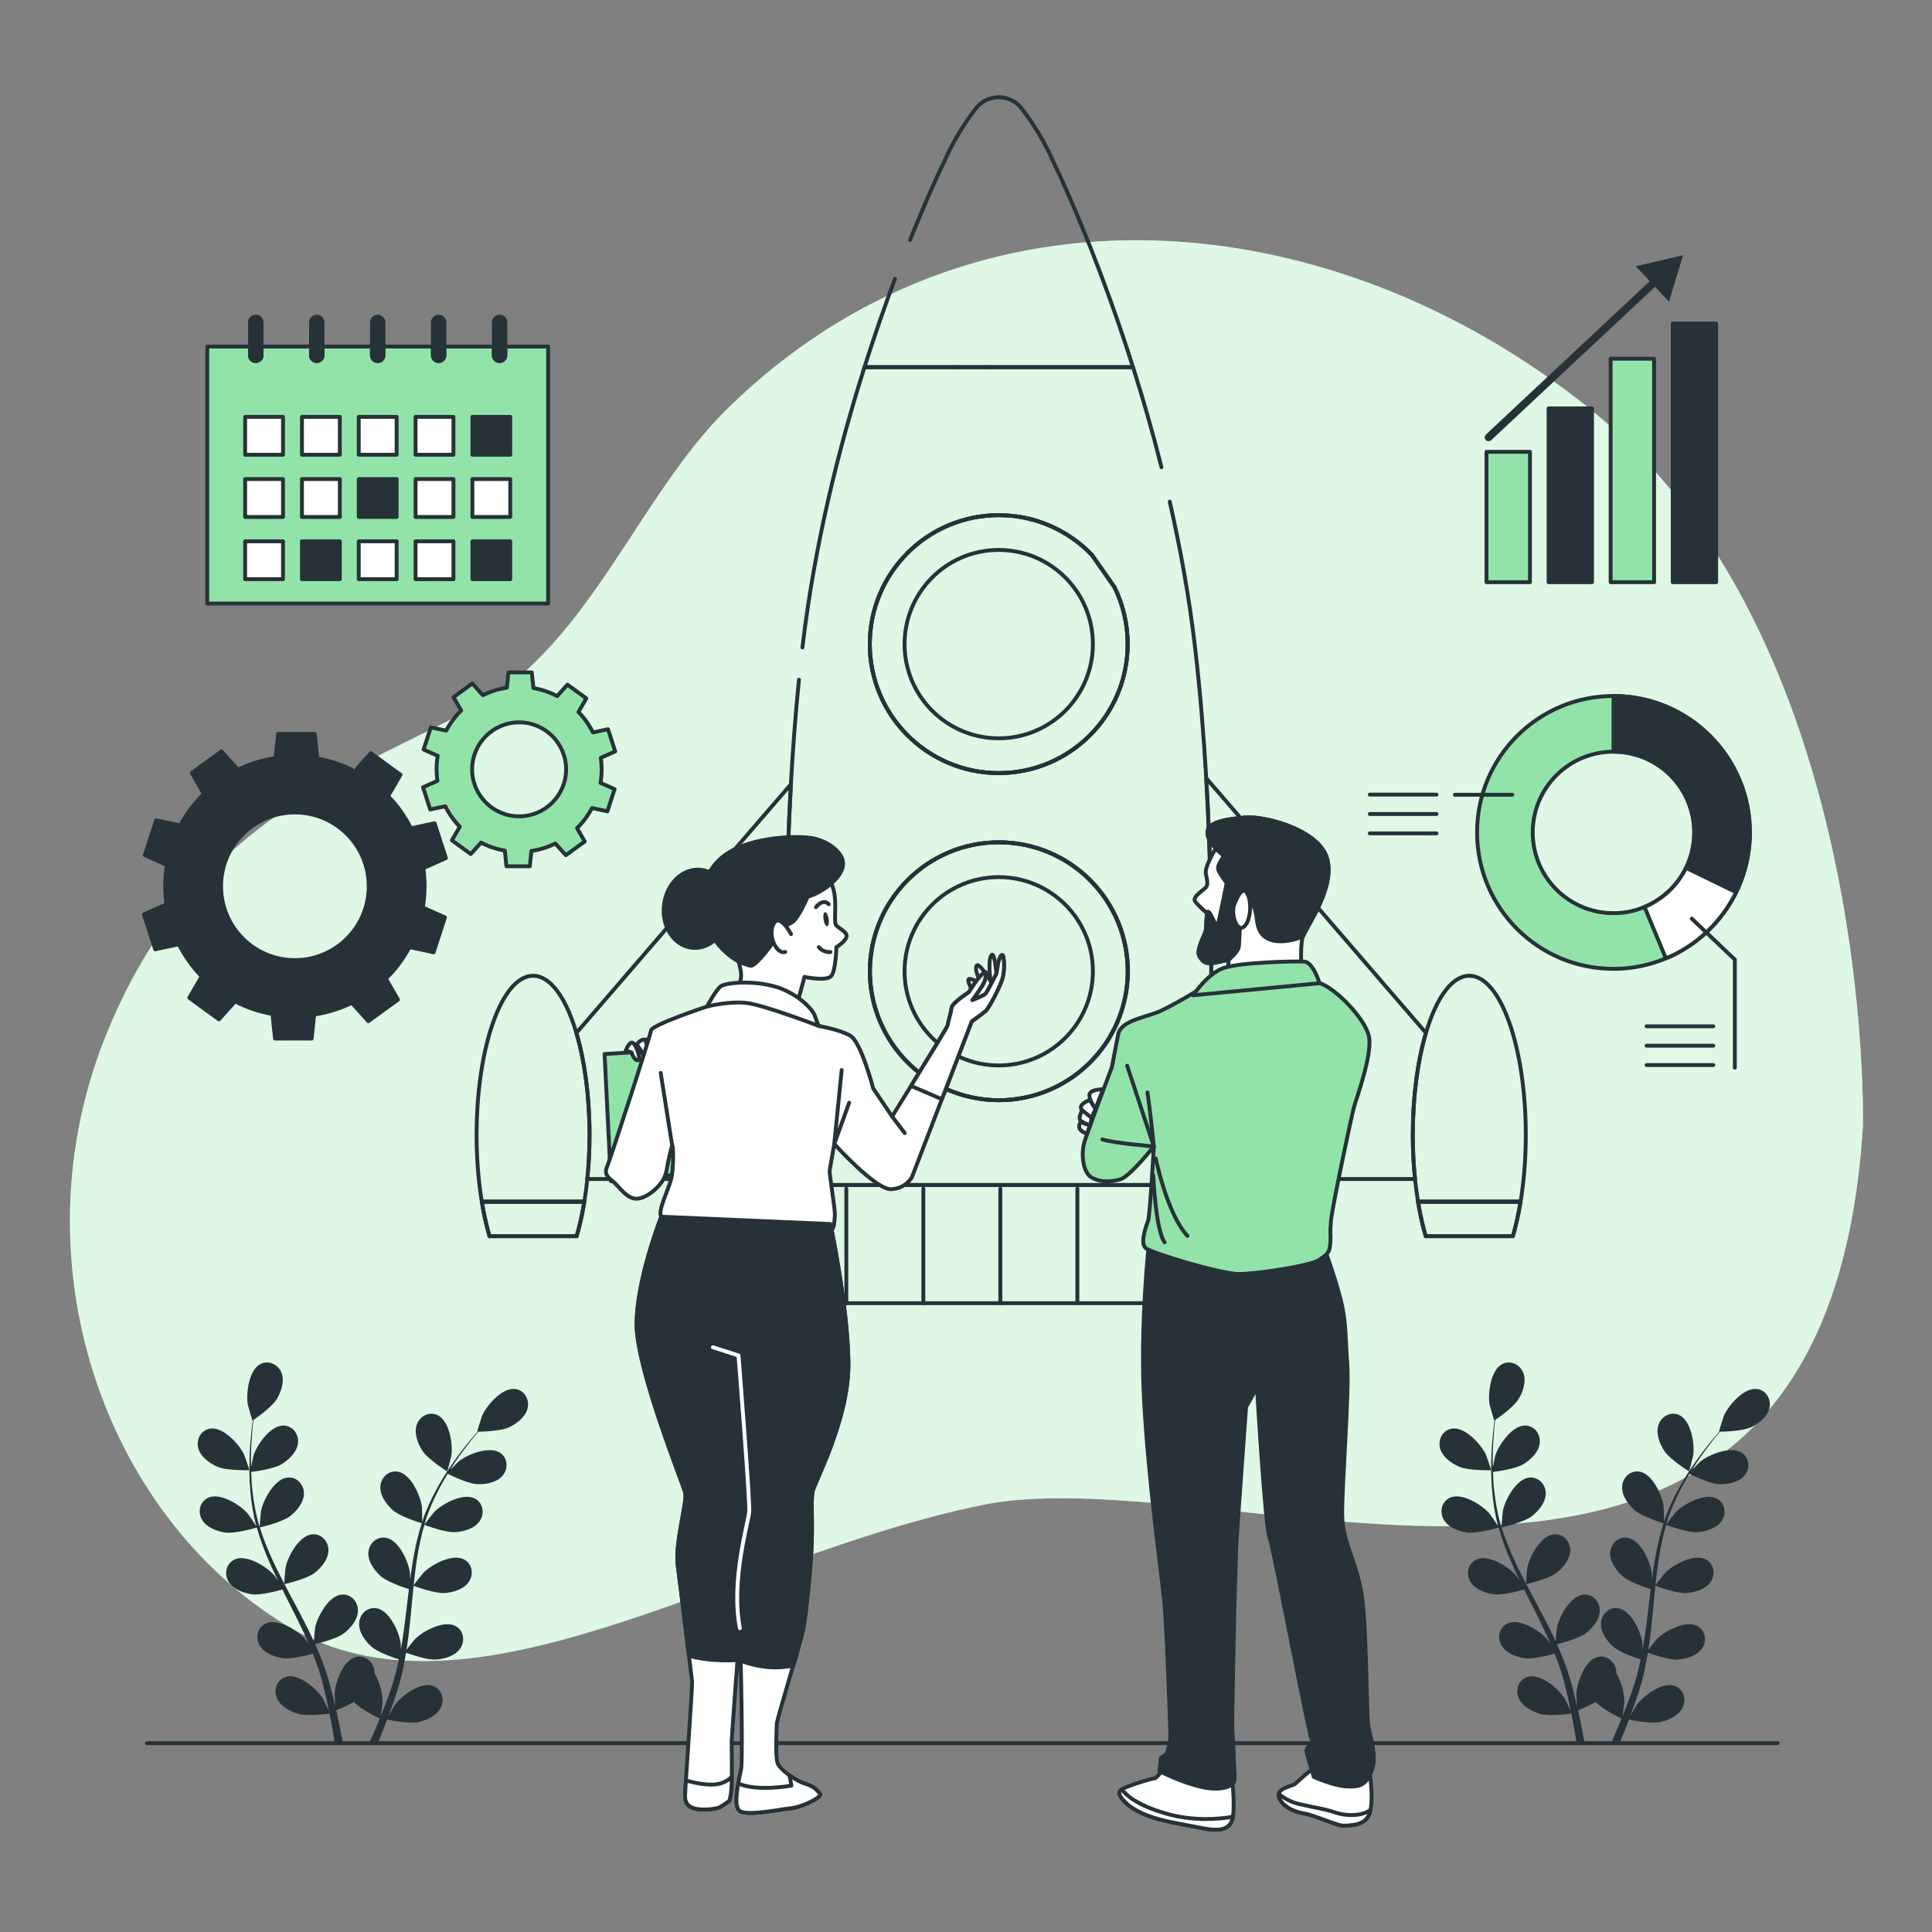
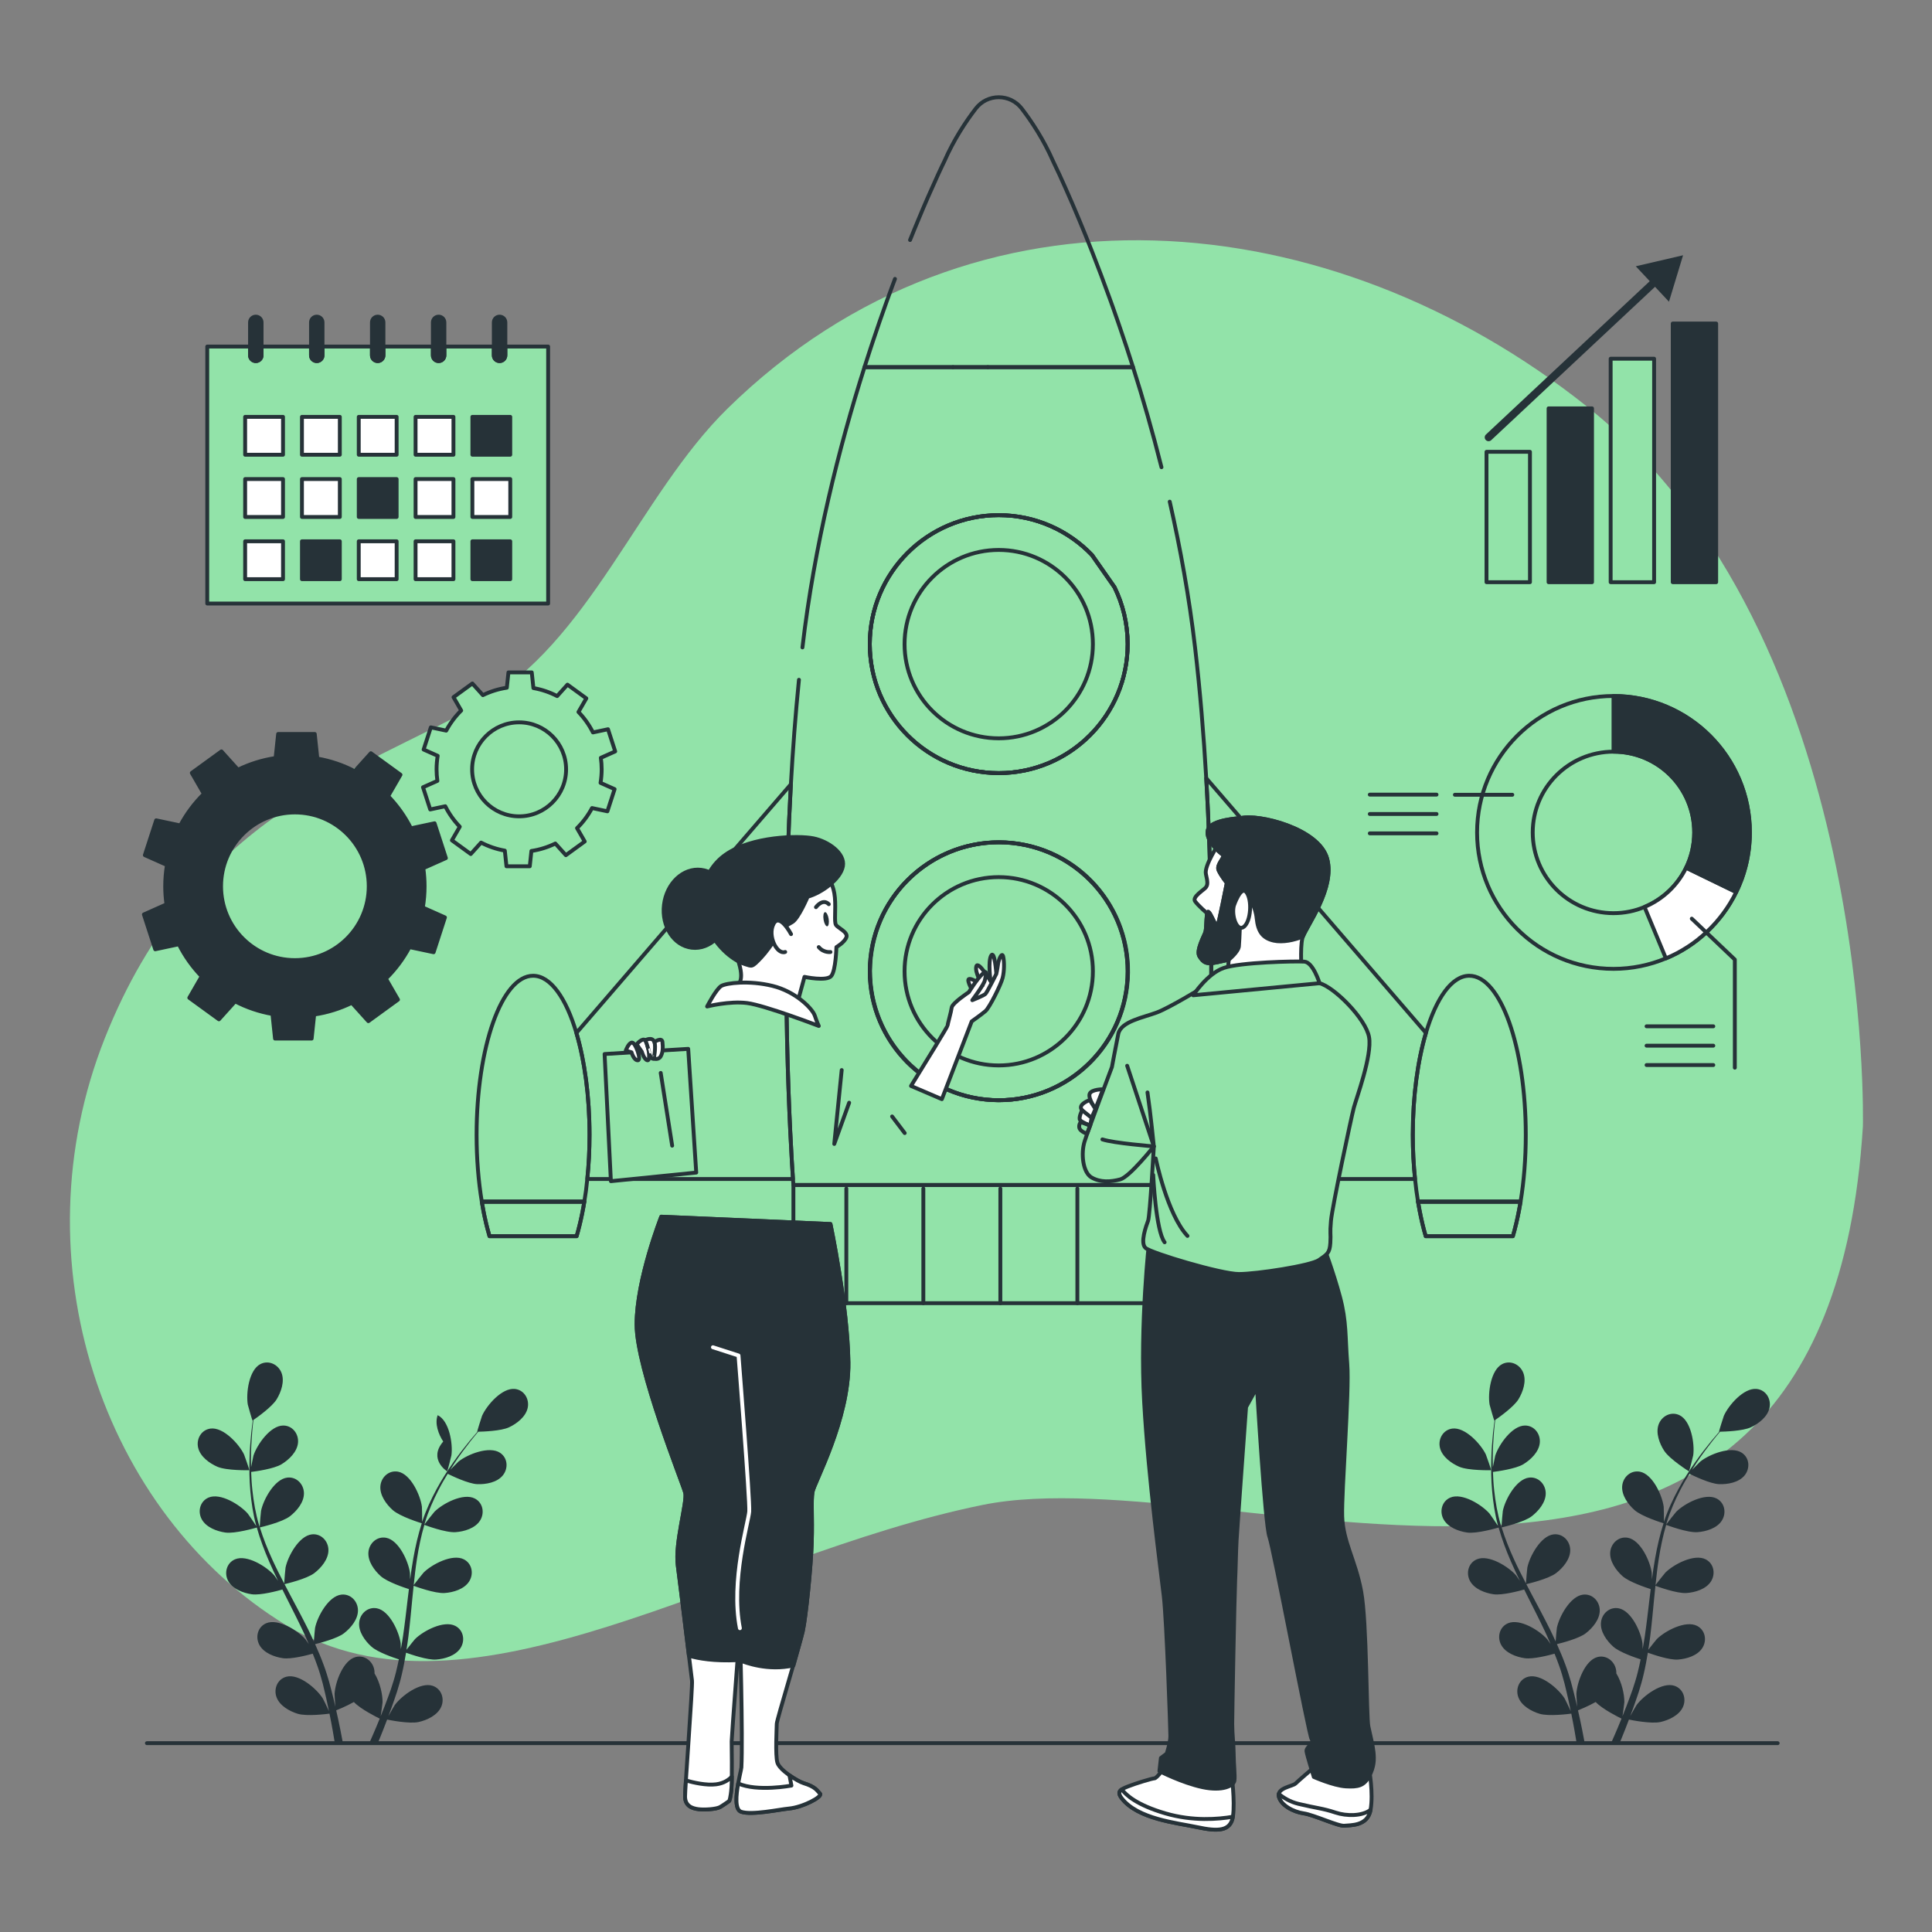
<svg xmlns="http://www.w3.org/2000/svg" version="1.1" x="0px" y="0px" viewBox="0 0 500 500" style="enable-background:new 0 0 500 500;" xml:space="preserve">
  <rect x="0" y="0" width="500" height="500" fill="#808080" stroke="none" />
  <g id="Background_Simple">
    <g>
      <path style="fill:#92E3A9;" d="M482.116,291.516c0,0,3.26-126.844-71.477-186.361c-65.973-52.537-158.455-62.107-222.375,0.6    c-22.776,22.343-35.77,60.644-64.053,76.428c-31.712,17.698-74.329,29.106-97.107,86.561    c-22.777,57.454-0.618,122.832,46.922,151.833c47.54,29,114.878-17.782,180.245-31.097    C319.637,376.163,472.306,448.989,482.116,291.516z" />
-       <path style="opacity:0.7;fill:#FFFFFF;" d="M482.116,291.516c0,0,3.26-126.844-71.477-186.361    c-65.973-52.537-158.455-62.107-222.375,0.6c-22.776,22.343-35.77,60.644-64.053,76.428    c-31.712,17.698-74.329,29.106-97.107,86.561c-22.777,57.454-0.618,122.832,46.922,151.833    c47.54,29,114.878-17.782,180.245-31.097C319.637,376.163,472.306,448.989,482.116,291.516z" />
    </g>
  </g>
  <g id="Floor">
    <line style="fill:none;stroke:#263238;stroke-linecap:round;stroke-linejoin:round;stroke-miterlimit:10;" x1="38.022" y1="451.133" x2="460.058" y2="451.133" />
  </g>
  <g id="Plants">
    <g>
      <path style="fill:#263238;" d="M56.249,379.588c2.406,1.046,8.286,0.905,8.291,0.905c0.061-0.002-1.27-3.848-1.381-4.081    c-1.294-2.697-5.381-7.148-8.7-6.695c-2.391,0.327-3.718,2.723-3.175,4.974C51.838,376.991,54.2,378.696,56.249,379.588z" />
      <path style="fill:#263238;" d="M58.304,396.618c2.495,0.36,7.74-1.169,8.157-1.293c0.833,2.937,1.926,5.883,3.196,8.803    c0.724,1.671,1.506,3.33,2.31,4.984c-0.48-0.7-0.914-1.323-0.984-1.404c-1.961-2.26-7.078-5.473-10.159-4.159    c-2.221,0.946-2.867,3.607-1.749,5.635c1.142,2.071,3.871,3.092,6.082,3.411c2.244,0.324,6.743-0.891,7.929-1.228    c0.315,0.632,0.623,1.266,0.941,1.895c1.524,3.024,3.058,6.035,4.472,9.034c0.499,1.056,0.951,2.116,1.408,3.174    c-0.427-0.622-0.792-1.142-0.855-1.216c-1.961-2.259-7.077-5.473-10.159-4.159c-2.22,0.947-2.867,3.607-1.749,5.635    c1.143,2.071,3.871,3.092,6.083,3.411c2.142,0.309,6.304-0.775,7.715-1.168c0.435,1.098,0.873,2.196,1.244,3.279    c0.237,0.745,0.518,1.446,0.714,2.208c0.211,0.75,0.419,1.493,0.625,2.229c0.345,1.43,0.711,2.905,1.013,4.309    c0.217,0.975,0.407,1.909,0.6,2.848c-0.484-1.058-1.476-3.108-1.579-3.27c-1.595-2.531-6.166-6.481-9.412-5.65    c-2.338,0.6-3.38,3.131-2.581,5.305c0.815,2.22,3.357,3.643,5.495,4.293c2.354,0.715,7.562,0.051,8.212-0.036    c0.314,1.556,0.606,3.072,0.857,4.508c0.189,1.062,0.361,2.083,0.519,3.064l2.086-0.003c-0.199-1.092-0.415-2.234-0.655-3.429    c-0.313-1.581-0.679-3.264-1.071-4.99c0.391-0.156,2.612-1.058,4.578-2.161c1.717,1.854,6.115,4.021,6.684,4.297    c-0.596,1.471-1.189,2.896-1.772,4.232c-0.306,0.708-0.604,1.376-0.901,2.04l2.206-0.003c0.175-0.42,0.347-0.83,0.525-1.267    c0.611-1.491,1.235-3.098,1.86-4.752c0.63,0.131,5.788,1.17,8.191,0.625c2.178-0.496,4.817-1.733,5.789-3.889    c0.952-2.11,0.093-4.711-2.197-5.476c-3.177-1.062-8.019,2.552-9.792,4.962c-0.105,0.142-1.067,1.811-1.657,2.874    c0.252-0.677,0.503-1.333,0.754-2.033c0.506-1.382,0.968-2.776,1.472-4.275c0.218-0.732,0.438-1.472,0.66-2.218    c0.236-0.736,0.392-1.543,0.593-2.322c0.43-1.814,0.776-3.673,1.084-5.554c1.211,0.439,5.536,1.936,7.775,1.775    c2.229-0.16,5.023-0.983,6.311-2.967c1.261-1.942,0.806-4.643-1.341-5.746c-2.98-1.531-8.314,1.308-10.431,3.421    c-0.132,0.131-1.481,1.819-2.204,2.76c0.176-1.132,0.357-2.261,0.498-3.412c0.408-3.322,0.716-6.698,1.04-10.064    c0.098-1.031,0.209-2.057,0.316-3.085c0.43,0.161,5.531,2.052,8.039,1.872c2.228-0.159,5.023-0.983,6.311-2.967    c1.261-1.942,0.806-4.643-1.341-5.745c-2.979-1.531-8.313,1.307-10.431,3.421c-0.159,0.159-2.097,2.59-2.559,3.232    c0.236-2.264,0.492-4.517,0.835-6.728c0.468-3.051,1.097-6.02,1.918-8.85c0.2,0.076,5.516,2.073,8.084,1.889    c2.229-0.16,5.024-0.983,6.312-2.967c1.261-1.942,0.806-4.642-1.341-5.746c-2.98-1.531-8.313,1.308-10.431,3.421    c-0.166,0.166-2.249,2.782-2.593,3.283c0.05-0.168,0.082-0.348,0.133-0.515c0.915-3.011,2.18-5.812,3.493-8.377    c0.76-1.492,1.57-2.876,2.387-4.204c0.952,0.474,5.326,2.59,7.656,2.68c2.233,0.086,5.102-0.425,6.599-2.256    c1.467-1.792,1.311-4.526-0.701-5.858c-2.794-1.849-8.407,0.387-10.744,2.255c-0.127,0.101-1.304,1.277-2.149,2.146    c0.378-0.594,0.757-1.214,1.131-1.776c1.398-2.113,2.809-3.961,4.072-5.588c0.725-0.919,1.399-1.736,2.038-2.494    c1.176-0.022,5.917-0.173,7.988-1.149c2.02-0.953,4.331-2.728,4.817-5.043c0.475-2.267-0.923-4.622-3.322-4.876    c-3.331-0.354-7.283,4.216-8.496,6.951c-0.105,0.237-1.32,4.121-1.258,4.12c0,0,0.057-0.001,0.071-0.001    c-0.63,0.717-1.296,1.492-2.007,2.355c-1.301,1.603-2.756,3.425-4.205,5.516c-1.454,2.086-2.975,4.392-4.359,6.966    c-1.39,2.578-2.72,5.362-3.719,8.407c-0.011,0.034-0.019,0.072-0.03,0.106c0.016-0.981-0.031-3.727-0.059-3.937    c-0.389-2.966-2.883-8.47-6.18-9.074c-2.374-0.435-4.381,1.427-4.567,3.736c-0.189,2.358,1.523,4.714,3.192,6.2    c1.882,1.676,7.101,3.294,7.517,3.422c-0.926,2.908-1.639,5.968-2.191,9.104c-0.317,1.793-0.581,3.609-0.822,5.432    c-0.014-0.849-0.032-1.608-0.046-1.714c-0.389-2.967-2.883-8.469-6.179-9.073c-2.374-0.436-4.382,1.427-4.567,3.735    c-0.19,2.358,1.523,4.714,3.191,6.2c1.693,1.508,6.115,2.977,7.29,3.35c-0.085,0.7-0.178,1.4-0.261,2.1    c-0.397,3.363-0.778,6.72-1.253,10.002c-0.167,1.157-0.374,2.289-0.576,3.423c-0.013-0.754-0.03-1.389-0.043-1.485    c-0.389-2.967-2.884-8.469-6.178-9.074c-2.375-0.435-4.382,1.427-4.568,3.736c-0.19,2.356,1.523,4.714,3.192,6.2    c1.615,1.439,5.685,2.832,7.08,3.282c-0.243,1.155-0.484,2.313-0.771,3.422c-0.214,0.753-0.367,1.492-0.623,2.236    c-0.238,0.741-0.474,1.476-0.707,2.203c-0.502,1.384-1.01,2.815-1.533,4.153c-0.357,0.934-0.714,1.816-1.071,2.706    c0.179-1.149,0.483-3.407,0.488-3.598c0.043-1.987-0.668-5.217-2.076-7.486c0.008-0.293-0.009-0.586-0.056-0.876    c-0.371-2.286-2.521-3.981-4.853-3.356c-3.236,0.866-5.281,6.553-5.43,9.54c-0.009,0.177,0.109,2.099,0.204,3.312    c-0.165-0.704-0.315-1.389-0.493-2.112c-0.342-1.431-0.725-2.849-1.131-4.378c-0.222-0.731-0.447-1.468-0.674-2.214    c-0.209-0.744-0.524-1.503-0.786-2.263c-0.643-1.749-1.38-3.492-2.16-5.23c1.253-0.302,5.686-1.439,7.464-2.808    c1.771-1.363,3.648-3.591,3.628-5.956c-0.02-2.316-1.889-4.318-4.288-4.053c-3.33,0.366-6.213,5.677-6.813,8.608    c-0.037,0.183-0.231,2.334-0.315,3.518c-0.477-1.041-0.949-2.083-1.467-3.121c-1.493-2.996-3.097-5.982-4.685-8.968    c-0.487-0.915-0.961-1.831-1.439-2.747c0.447-0.103,5.745-1.341,7.738-2.874c1.771-1.363,3.648-3.591,3.627-5.956    c-0.02-2.315-1.889-4.317-4.288-4.053c-3.33,0.366-6.213,5.676-6.813,8.607c-0.045,0.221-0.32,3.317-0.351,4.107    c-1.052-2.017-2.082-4.038-3.016-6.072c-1.292-2.804-2.406-5.626-3.282-8.44c0.209-0.048,5.744-1.315,7.785-2.885    c1.771-1.363,3.648-3.591,3.627-5.956c-0.02-2.316-1.888-4.317-4.288-4.053c-3.33,0.366-6.213,5.677-6.813,8.608    c-0.047,0.23-0.341,3.561-0.351,4.168c-0.052-0.167-0.124-0.335-0.174-0.502c-0.897-3.017-1.388-6.051-1.708-8.915    c-0.189-1.663-0.277-3.264-0.328-4.823c1.055-0.13,5.871-0.779,7.863-1.989c1.91-1.16,4.021-3.169,4.26-5.521    c0.234-2.304-1.403-4.499-3.817-4.499c-3.35-0.002-6.799,4.96-7.717,7.807c-0.05,0.155-0.384,1.785-0.609,2.976    c-0.012-0.704-0.038-1.431-0.036-2.105c0.001-2.533,0.158-4.854,0.313-6.907c0.098-1.167,0.21-2.22,0.325-3.205    c0.968-0.668,4.839-3.409,6.028-5.366c1.16-1.91,2.108-4.664,1.236-6.863c-0.854-2.153-3.319-3.346-5.461-2.235    c-2.974,1.543-3.748,7.535-3.252,10.486c0.044,0.254,1.173,4.164,1.224,4.131c0,0,0.047-0.033,0.058-0.04    c-0.13,0.945-0.257,1.96-0.375,3.071c-0.201,2.054-0.409,4.377-0.464,6.92c-0.062,2.542-0.059,5.305,0.208,8.215    c0.264,2.917,0.689,5.972,1.535,9.063c0.01,0.035,0.024,0.07,0.034,0.105c-0.528-0.827-2.083-3.091-2.222-3.251    c-1.961-2.26-7.077-5.473-10.159-4.159c-2.22,0.947-2.867,3.608-1.749,5.636C53.364,395.279,56.093,396.299,58.304,396.618z" />
-       <path style="fill:#263238;" d="M115.731,380.794c0.052,0.032,1.064-3.91,1.099-4.166c0.408-2.964-0.546-8.93-3.564-10.383    c-2.174-1.047-4.602,0.22-5.391,2.397c-0.806,2.223,0.223,4.949,1.441,6.823C110.745,377.665,115.728,380.791,115.731,380.794z" />
+       <path style="fill:#263238;" d="M115.731,380.794c0.052,0.032,1.064-3.91,1.099-4.166c0.408-2.964-0.546-8.93-3.564-10.383    c-0.806,2.223,0.223,4.949,1.441,6.823C110.745,377.665,115.728,380.791,115.731,380.794z" />
    </g>
    <g>
      <path style="fill:#263238;" d="M377.626,379.588c2.406,1.046,8.286,0.905,8.291,0.905c0.061-0.002-1.27-3.848-1.382-4.081    c-1.294-2.697-5.381-7.148-8.7-6.695c-2.391,0.327-3.718,2.723-3.175,4.974C373.215,376.991,375.577,378.696,377.626,379.588z" />
      <path style="fill:#263238;" d="M379.681,396.618c2.494,0.36,7.74-1.169,8.157-1.293c0.833,2.937,1.926,5.883,3.196,8.803    c0.724,1.671,1.506,3.33,2.31,4.984c-0.48-0.7-0.914-1.323-0.984-1.404c-1.961-2.26-7.078-5.473-10.159-4.159    c-2.221,0.946-2.867,3.607-1.749,5.635c1.141,2.071,3.871,3.092,6.082,3.411c2.244,0.324,6.743-0.891,7.929-1.228    c0.315,0.632,0.623,1.266,0.941,1.895c1.524,3.024,3.058,6.035,4.472,9.034c0.499,1.056,0.951,2.116,1.408,3.174    c-0.427-0.622-0.791-1.142-0.855-1.216c-1.961-2.259-7.077-5.473-10.159-4.159c-2.22,0.947-2.867,3.607-1.749,5.635    c1.143,2.071,3.871,3.092,6.083,3.411c2.142,0.309,6.304-0.775,7.715-1.168c0.435,1.098,0.873,2.196,1.244,3.279    c0.237,0.745,0.518,1.446,0.714,2.208c0.211,0.75,0.419,1.493,0.625,2.229c0.345,1.43,0.711,2.905,1.013,4.309    c0.217,0.975,0.407,1.909,0.6,2.848c-0.484-1.058-1.476-3.108-1.579-3.27c-1.595-2.531-6.166-6.481-9.412-5.65    c-2.338,0.6-3.38,3.131-2.581,5.305c0.815,2.22,3.357,3.643,5.495,4.293c2.354,0.715,7.562,0.051,8.212-0.036    c0.315,1.556,0.606,3.072,0.857,4.508c0.189,1.062,0.361,2.083,0.519,3.064l2.086-0.003c-0.199-1.092-0.415-2.234-0.655-3.429    c-0.313-1.581-0.679-3.264-1.071-4.99c0.392-0.156,2.612-1.058,4.578-2.161c1.717,1.854,6.115,4.021,6.684,4.297    c-0.595,1.471-1.19,2.896-1.772,4.232c-0.306,0.708-0.604,1.376-0.901,2.04l2.206-0.003c0.174-0.42,0.347-0.83,0.525-1.267    c0.611-1.491,1.235-3.098,1.86-4.752c0.63,0.131,5.788,1.17,8.191,0.625c2.178-0.496,4.817-1.733,5.789-3.889    c0.952-2.11,0.093-4.711-2.197-5.476c-3.177-1.062-8.019,2.552-9.792,4.962c-0.105,0.142-1.067,1.811-1.657,2.874    c0.252-0.677,0.503-1.333,0.754-2.033c0.506-1.382,0.968-2.776,1.472-4.275c0.218-0.732,0.438-1.472,0.66-2.218    c0.236-0.736,0.392-1.543,0.593-2.322c0.43-1.814,0.776-3.673,1.084-5.554c1.211,0.439,5.536,1.936,7.775,1.775    c2.229-0.16,5.023-0.983,6.311-2.967c1.261-1.942,0.806-4.643-1.341-5.746c-2.98-1.531-8.314,1.308-10.431,3.421    c-0.132,0.131-1.481,1.819-2.204,2.76c0.176-1.132,0.357-2.261,0.498-3.412c0.408-3.322,0.716-6.698,1.04-10.064    c0.098-1.031,0.209-2.057,0.316-3.085c0.43,0.161,5.531,2.052,8.039,1.872c2.228-0.159,5.024-0.983,6.311-2.967    c1.261-1.942,0.806-4.643-1.341-5.745c-2.979-1.531-8.313,1.307-10.431,3.421c-0.159,0.159-2.097,2.59-2.559,3.232    c0.236-2.264,0.492-4.517,0.835-6.728c0.468-3.051,1.097-6.02,1.918-8.85c0.2,0.076,5.516,2.073,8.084,1.889    c2.229-0.16,5.024-0.983,6.311-2.967c1.261-1.942,0.806-4.642-1.341-5.746c-2.98-1.531-8.313,1.308-10.431,3.421    c-0.166,0.166-2.249,2.782-2.593,3.283c0.049-0.168,0.082-0.348,0.133-0.515c0.915-3.011,2.18-5.812,3.493-8.377    c0.76-1.492,1.57-2.876,2.387-4.204c0.952,0.474,5.326,2.59,7.656,2.68c2.233,0.086,5.101-0.425,6.599-2.256    c1.467-1.792,1.311-4.526-0.701-5.858c-2.794-1.849-8.407,0.387-10.744,2.255c-0.127,0.101-1.304,1.277-2.149,2.146    c0.378-0.594,0.757-1.214,1.131-1.776c1.398-2.113,2.809-3.961,4.072-5.588c0.725-0.919,1.399-1.736,2.039-2.494    c1.176-0.022,5.917-0.173,7.988-1.149c2.021-0.953,4.332-2.728,4.817-5.043c0.475-2.267-0.922-4.622-3.322-4.876    c-3.331-0.354-7.283,4.216-8.496,6.951c-0.105,0.237-1.32,4.121-1.258,4.12c0,0,0.057-0.001,0.071-0.001    c-0.63,0.717-1.296,1.492-2.007,2.355c-1.301,1.603-2.756,3.425-4.205,5.516c-1.454,2.086-2.975,4.392-4.359,6.966    c-1.39,2.578-2.72,5.362-3.72,8.407c-0.011,0.034-0.019,0.072-0.03,0.106c0.016-0.981-0.031-3.727-0.059-3.937    c-0.389-2.966-2.884-8.47-6.18-9.074c-2.374-0.435-4.381,1.427-4.567,3.736c-0.189,2.358,1.523,4.714,3.192,6.2    c1.882,1.676,7.101,3.294,7.517,3.422c-0.926,2.908-1.639,5.968-2.191,9.104c-0.317,1.793-0.581,3.609-0.822,5.432    c-0.014-0.849-0.032-1.608-0.046-1.714c-0.389-2.967-2.883-8.469-6.179-9.073c-2.374-0.436-4.382,1.427-4.567,3.735    c-0.19,2.358,1.523,4.714,3.191,6.2c1.693,1.508,6.115,2.977,7.29,3.35c-0.085,0.7-0.178,1.4-0.261,2.1    c-0.397,3.363-0.778,6.72-1.253,10.002c-0.167,1.157-0.374,2.289-0.576,3.423c-0.013-0.754-0.03-1.389-0.043-1.485    c-0.389-2.967-2.884-8.469-6.178-9.074c-2.375-0.435-4.382,1.427-4.568,3.736c-0.19,2.356,1.523,4.714,3.192,6.2    c1.615,1.439,5.685,2.832,7.08,3.282c-0.243,1.155-0.484,2.313-0.771,3.422c-0.214,0.753-0.367,1.492-0.623,2.236    c-0.238,0.741-0.474,1.476-0.707,2.203c-0.502,1.384-1.01,2.815-1.533,4.153c-0.357,0.934-0.714,1.816-1.071,2.706    c0.179-1.149,0.483-3.407,0.488-3.598c0.043-1.987-0.668-5.217-2.076-7.486c0.008-0.293-0.009-0.586-0.056-0.876    c-0.371-2.286-2.521-3.981-4.853-3.356c-3.236,0.866-5.281,6.553-5.43,9.54c-0.009,0.177,0.109,2.099,0.204,3.312    c-0.165-0.704-0.315-1.389-0.493-2.112c-0.342-1.431-0.725-2.849-1.131-4.378c-0.222-0.731-0.447-1.468-0.674-2.214    c-0.209-0.744-0.525-1.503-0.786-2.263c-0.643-1.749-1.379-3.492-2.16-5.23c1.253-0.302,5.686-1.439,7.464-2.808    c1.771-1.363,3.648-3.591,3.628-5.956c-0.02-2.316-1.888-4.318-4.288-4.053c-3.33,0.366-6.213,5.677-6.814,8.608    c-0.037,0.183-0.231,2.334-0.315,3.518c-0.477-1.041-0.949-2.083-1.467-3.121c-1.492-2.996-3.097-5.982-4.685-8.968    c-0.487-0.915-0.961-1.831-1.439-2.747c0.447-0.103,5.745-1.341,7.738-2.874c1.771-1.363,3.648-3.591,3.627-5.956    c-0.02-2.315-1.889-4.317-4.288-4.053c-3.331,0.366-6.213,5.676-6.814,8.607c-0.045,0.221-0.32,3.317-0.351,4.107    c-1.052-2.017-2.082-4.038-3.016-6.072c-1.292-2.804-2.406-5.626-3.283-8.44c0.209-0.048,5.744-1.315,7.785-2.885    c1.771-1.363,3.648-3.591,3.627-5.956c-0.02-2.316-1.888-4.317-4.288-4.053c-3.33,0.366-6.213,5.677-6.813,8.608    c-0.047,0.23-0.341,3.561-0.351,4.168c-0.052-0.167-0.124-0.335-0.174-0.502c-0.897-3.017-1.388-6.051-1.708-8.915    c-0.19-1.663-0.277-3.264-0.328-4.823c1.055-0.13,5.871-0.779,7.863-1.989c1.91-1.16,4.021-3.169,4.26-5.521    c0.234-2.304-1.403-4.499-3.817-4.499c-3.35-0.002-6.799,4.96-7.717,7.807c-0.05,0.155-0.384,1.785-0.609,2.976    c-0.012-0.704-0.038-1.431-0.036-2.105c0.001-2.533,0.158-4.854,0.313-6.907c0.098-1.167,0.21-2.22,0.325-3.205    c0.968-0.668,4.839-3.409,6.028-5.366c1.16-1.91,2.108-4.664,1.236-6.863c-0.854-2.153-3.319-3.346-5.46-2.235    c-2.974,1.543-3.748,7.535-3.252,10.486c0.043,0.254,1.173,4.164,1.224,4.131c0,0,0.047-0.033,0.058-0.04    c-0.13,0.945-0.257,1.96-0.375,3.071c-0.201,2.054-0.409,4.377-0.464,6.92c-0.062,2.542-0.059,5.305,0.208,8.215    c0.264,2.917,0.689,5.972,1.535,9.063c0.01,0.035,0.024,0.07,0.034,0.105c-0.528-0.827-2.083-3.091-2.222-3.251    c-1.961-2.26-7.077-5.473-10.159-4.159c-2.22,0.947-2.867,3.608-1.749,5.636C374.741,395.279,377.469,396.299,379.681,396.618z" />
      <path style="fill:#263238;" d="M437.108,380.794c0.052,0.032,1.064-3.91,1.099-4.166c0.408-2.964-0.545-8.93-3.564-10.383    c-2.175-1.047-4.603,0.22-5.391,2.397c-0.806,2.223,0.223,4.949,1.441,6.823C432.122,377.665,437.105,380.791,437.108,380.794z" />
    </g>
  </g>
  <g id="Chart_2">
    <g>
      <g>
        <path style="fill:#92E3A9;stroke:#263238;stroke-linecap:round;stroke-linejoin:round;stroke-miterlimit:10;" d="M417.57,180.121     c-19.503,0-35.304,15.812-35.304,35.315c0,19.493,15.801,35.304,35.304,35.304c4.808,0,9.383-0.976,13.56-2.718l0.002,0.006     c0.106-0.044,0.21-0.094,0.315-0.139c0.348-0.149,0.696-0.298,1.038-0.458c0.528-0.246,1.051-0.501,1.563-0.769     c0.474-0.258,0.936-0.517,1.399-0.786c0.452-0.269,0.915-0.549,1.356-0.84c0.883-0.57,1.733-1.173,2.562-1.83     c0.011-0.011,0.022-0.022,0.032-0.032c1.668-1.302,3.218-2.766,4.617-4.359c0.355-0.398,0.689-0.796,1.022-1.216     c0.28-0.344,0.549-0.689,0.818-1.044c0.054-0.075,0.118-0.161,0.172-0.237c0.312-0.42,0.614-0.85,0.904-1.281     c0.28-0.43,0.56-0.861,0.829-1.292c0.011-0.032,0.032-0.065,0.054-0.097c0.269-0.452,0.527-0.893,0.775-1.345     c0-0.011,0.011-0.021,0.022-0.032c0.248-0.463,0.484-0.926,0.71-1.399c0.14-0.291,0.28-0.581,0.42-0.883     c0.129-0.291,0.258-0.592,0.387-0.893c0.215-0.495,0.409-1.001,0.603-1.518c0.032-0.108,0.075-0.215,0.118-0.323     c0.323-0.915,0.614-1.851,0.861-2.809c0.086-0.323,0.161-0.646,0.237-0.969c0.064-0.269,0.118-0.538,0.183-0.807     c0.022-0.097,0.043-0.204,0.054-0.301c0.065-0.28,0.108-0.57,0.161-0.85c0.065-0.334,0.118-0.678,0.161-1.023     c0.054-0.323,0.086-0.646,0.129-0.969c0.021-0.194,0.043-0.398,0.064-0.592c0.022-0.258,0.054-0.517,0.065-0.786     c0.022-0.215,0.032-0.431,0.043-0.657c0.022-0.258,0.032-0.517,0.043-0.775c0.011-0.42,0.022-0.85,0.022-1.281     C452.874,195.932,437.063,180.121,417.57,180.121z M425.6,234.724c-2.465,1.033-5.177,1.604-8.03,1.604     c-11.549,0-20.903-9.354-20.903-20.892c0-11.549,9.353-20.903,20.903-20.903c11.539,0,20.892,9.353,20.892,20.903     c0,3.283-0.753,6.383-2.099,9.138C434.135,229.138,430.303,232.765,425.6,234.724z" />
        <path style="fill:#FFFFFF;stroke:#263238;stroke-linecap:round;stroke-linejoin:round;stroke-miterlimit:10;" d="M449.322,230.87     c-0.226,0.474-0.463,0.937-0.71,1.399c-0.011,0.011-0.022,0.021-0.022,0.032c-0.248,0.452-0.506,0.893-0.775,1.345     c-0.022,0.032-0.043,0.065-0.054,0.097c-0.269,0.43-0.549,0.861-0.829,1.292c-0.291,0.431-0.592,0.861-0.904,1.281     c-0.054,0.075-0.118,0.161-0.172,0.237c-0.269,0.355-0.538,0.7-0.818,1.044c-0.334,0.42-0.667,0.818-1.022,1.216     c-1.41,1.593-2.96,3.046-4.617,4.359c-0.011,0.011-0.022,0.021-0.032,0.032c-0.829,0.646-1.679,1.259-2.562,1.83     c-0.441,0.291-0.904,0.57-1.356,0.84c-0.463,0.269-0.926,0.527-1.399,0.786c-0.947,0.495-1.927,0.958-2.917,1.367l-5.533-13.304     c4.704-1.959,8.536-5.586,10.764-10.15L449.322,230.87z" />
        <path style="fill:#263238;stroke:#263238;stroke-linecap:round;stroke-linejoin:round;stroke-miterlimit:10;" d="     M452.874,215.436c0,0.43-0.011,0.861-0.022,1.281c-0.011,0.258-0.021,0.517-0.043,0.775c-0.011,0.226-0.021,0.441-0.043,0.657     c-0.011,0.269-0.043,0.527-0.065,0.786c-0.021,0.194-0.043,0.398-0.064,0.592c-0.043,0.323-0.075,0.646-0.129,0.969     c-0.043,0.344-0.097,0.689-0.161,1.023c-0.054,0.28-0.097,0.57-0.161,0.85c-0.011,0.097-0.032,0.204-0.054,0.301     c-0.065,0.269-0.118,0.538-0.183,0.807c-0.075,0.323-0.151,0.646-0.237,0.969c-0.247,0.947-0.538,1.894-0.861,2.809     c-0.043,0.108-0.086,0.215-0.118,0.323c-0.194,0.517-0.388,1.022-0.603,1.518c-0.129,0.301-0.258,0.603-0.387,0.893     c-0.14,0.301-0.28,0.592-0.42,0.883l-12.959-6.297c1.345-2.755,2.099-5.855,2.099-9.138c0-11.549-9.354-20.903-20.892-20.903     v-14.412C437.063,180.121,452.874,195.932,452.874,215.436z" />
        <path style="fill:#FFFFFF;stroke:#263238;stroke-linecap:round;stroke-linejoin:round;stroke-miterlimit:10;" d="     M441.403,244.096" />
      </g>
      <g>
        <line style="fill:none;stroke:#263238;stroke-linecap:round;stroke-linejoin:round;stroke-miterlimit:10;" x1="426.131" y1="265.605" x2="443.402" y2="265.605" />
        <line style="fill:none;stroke:#263238;stroke-linecap:round;stroke-linejoin:round;stroke-miterlimit:10;" x1="426.131" y1="270.619" x2="443.402" y2="270.619" />
        <line style="fill:none;stroke:#263238;stroke-linecap:round;stroke-linejoin:round;stroke-miterlimit:10;" x1="443.402" y1="275.633" x2="426.131" y2="275.633" />
      </g>
      <g>
        <line style="fill:none;stroke:#263238;stroke-linecap:round;stroke-linejoin:round;stroke-miterlimit:10;" x1="354.5" y1="205.647" x2="371.771" y2="205.647" />
        <line style="fill:none;stroke:#263238;stroke-linecap:round;stroke-linejoin:round;stroke-miterlimit:10;" x1="354.5" y1="210.661" x2="371.771" y2="210.661" />
        <line style="fill:none;stroke:#263238;stroke-linecap:round;stroke-linejoin:round;stroke-miterlimit:10;" x1="371.771" y1="215.676" x2="354.5" y2="215.676" />
      </g>
      <polyline style="fill:none;stroke:#263238;stroke-linecap:round;stroke-linejoin:round;stroke-miterlimit:10;" points="    437.831,237.749 448.973,248.334 448.973,276.316   " />
      <line style="fill:none;stroke:#263238;stroke-linecap:round;stroke-linejoin:round;stroke-miterlimit:10;" x1="391.383" y1="205.684" x2="376.526" y2="205.684" />
    </g>
  </g>
  <g id="Chart_1">
    <g>
      <rect x="384.707" y="116.933" style="fill:#92E3A9;stroke:#263238;stroke-linecap:round;stroke-linejoin:round;stroke-miterlimit:10;" width="11.245" height="33.736" />
      <rect x="400.771" y="105.688" style="fill:#263238;stroke:#263238;stroke-linecap:round;stroke-linejoin:round;stroke-miterlimit:10;" width="11.245" height="44.981" />
      <rect x="416.836" y="92.837" style="fill:#92E3A9;stroke:#263238;stroke-linecap:round;stroke-linejoin:round;stroke-miterlimit:10;" width="11.245" height="57.833" />
      <rect x="432.901" y="83.733" style="fill:#263238;stroke:#263238;stroke-linecap:round;stroke-linejoin:round;stroke-miterlimit:10;" width="11.245" height="66.936" />
      <g>
        <g>
          <line style="fill:none;stroke:#263238;stroke-width:2;stroke-linecap:round;stroke-linejoin:round;" x1="385.242" y1="113.185" x2="428.977" y2="72.242" />
          <g>
            <polygon style="fill:#263238;" points="431.929,78.085 435.578,66.062 423.341,68.911      " />
          </g>
        </g>
      </g>
    </g>
  </g>
  <g id="Calendar">
    <g>
      <path style="fill:#92E3A9;stroke:#263238;stroke-linecap:round;stroke-linejoin:round;stroke-miterlimit:10;" d="M141.858,89.683    v66.51h-88.22v-66.51h11.07v2.28c0,0.82,0.67,1.49,1.49,1.49c0.83,0,1.5-0.67,1.5-1.49v-2.28h12.79v2.28    c0,0.82,0.66,1.49,1.49,1.49c0.82,0,1.49-0.67,1.49-1.49v-2.28h12.79v2.28c0,0.82,0.67,1.49,1.49,1.49s1.49-0.67,1.49-1.49v-2.28    h12.79v2.28c0,0.82,0.67,1.49,1.49,1.49c0.83,0,1.49-0.67,1.49-1.49v-2.28h12.79v2.28c0,0.82,0.67,1.49,1.49,1.49    c0.83,0,1.5-0.67,1.5-1.49v-2.28H141.858z" />
      <g>
        <rect x="63.442" y="107.882" style="fill:#FFFFFF;stroke:#263238;stroke-linecap:round;stroke-linejoin:round;stroke-miterlimit:10;" width="9.802" height="9.802" />
        <rect x="78.144" y="107.882" style="fill:#FFFFFF;stroke:#263238;stroke-linecap:round;stroke-linejoin:round;stroke-miterlimit:10;" width="9.802" height="9.802" />
        <rect x="92.847" y="107.882" style="fill:#FFFFFF;stroke:#263238;stroke-linecap:round;stroke-linejoin:round;stroke-miterlimit:10;" width="9.802" height="9.802" />
        <rect x="107.55" y="107.882" style="fill:#FFFFFF;stroke:#263238;stroke-linecap:round;stroke-linejoin:round;stroke-miterlimit:10;" width="9.802" height="9.802" />
        <rect x="122.253" y="107.882" style="fill:#263238;stroke:#263238;stroke-linecap:round;stroke-linejoin:round;stroke-miterlimit:10;" width="9.802" height="9.802" />
      </g>
      <g>
        <rect x="63.442" y="123.985" style="fill:#FFFFFF;stroke:#263238;stroke-linecap:round;stroke-linejoin:round;stroke-miterlimit:10;" width="9.802" height="9.802" />
        <rect x="78.144" y="123.985" style="fill:#FFFFFF;stroke:#263238;stroke-linecap:round;stroke-linejoin:round;stroke-miterlimit:10;" width="9.802" height="9.802" />
        <rect x="92.847" y="123.985" style="fill:#263238;stroke:#263238;stroke-linecap:round;stroke-linejoin:round;stroke-miterlimit:10;" width="9.802" height="9.802" />
        <rect x="107.55" y="123.985" style="fill:#FFFFFF;stroke:#263238;stroke-linecap:round;stroke-linejoin:round;stroke-miterlimit:10;" width="9.802" height="9.802" />
        <rect x="122.253" y="123.985" style="fill:#FFFFFF;stroke:#263238;stroke-linecap:round;stroke-linejoin:round;stroke-miterlimit:10;" width="9.802" height="9.802" />
      </g>
      <g>
        <rect x="63.442" y="140.088" style="fill:#FFFFFF;stroke:#263238;stroke-linecap:round;stroke-linejoin:round;stroke-miterlimit:10;" width="9.802" height="9.802" />
        <rect x="78.144" y="140.088" style="fill:#263238;stroke:#263238;stroke-linecap:round;stroke-linejoin:round;stroke-miterlimit:10;" width="9.802" height="9.802" />
        <rect x="92.847" y="140.088" style="fill:#FFFFFF;stroke:#263238;stroke-linecap:round;stroke-linejoin:round;stroke-miterlimit:10;" width="9.802" height="9.802" />
        <rect x="107.55" y="140.088" style="fill:#FFFFFF;stroke:#263238;stroke-linecap:round;stroke-linejoin:round;stroke-miterlimit:10;" width="9.802" height="9.802" />
        <rect x="122.253" y="140.088" style="fill:#263238;stroke:#263238;stroke-linecap:round;stroke-linejoin:round;stroke-miterlimit:10;" width="9.802" height="9.802" />
      </g>
      <g>
        <path style="fill:#263238;stroke:#263238;stroke-linecap:round;stroke-linejoin:round;stroke-miterlimit:10;" d="M67.698,83.433     v8.53c0,0.82-0.67,1.49-1.5,1.49c-0.82,0-1.49-0.67-1.49-1.49v-8.53c0-0.82,0.67-1.49,1.49-1.49     C67.028,81.943,67.698,82.613,67.698,83.433z" />
        <path style="fill:#263238;stroke:#263238;stroke-linecap:round;stroke-linejoin:round;stroke-miterlimit:10;" d="M83.468,83.433     v8.53c0,0.82-0.67,1.49-1.49,1.49c-0.83,0-1.49-0.67-1.49-1.49v-8.53c0-0.82,0.66-1.49,1.49-1.49     C82.798,81.943,83.468,82.613,83.468,83.433z" />
        <path style="fill:#263238;stroke:#263238;stroke-linecap:round;stroke-linejoin:round;stroke-miterlimit:10;" d="M99.238,83.433     v8.53c0,0.82-0.67,1.49-1.49,1.49s-1.49-0.67-1.49-1.49v-8.53c0-0.82,0.67-1.49,1.49-1.49S99.238,82.613,99.238,83.433z" />
        <path style="fill:#263238;stroke:#263238;stroke-linecap:round;stroke-linejoin:round;stroke-miterlimit:10;" d="M115.008,83.433     v8.53c0,0.82-0.66,1.49-1.49,1.49c-0.82,0-1.49-0.67-1.49-1.49v-8.53c0-0.82,0.67-1.49,1.49-1.49     C114.348,81.943,115.008,82.613,115.008,83.433z" />
        <path style="fill:#263238;stroke:#263238;stroke-linecap:round;stroke-linejoin:round;stroke-miterlimit:10;" d="M130.788,83.433     v8.53c0,0.82-0.67,1.49-1.5,1.49c-0.82,0-1.49-0.67-1.49-1.49v-8.53c0-0.82,0.67-1.49,1.49-1.49     C130.118,81.943,130.788,82.613,130.788,83.433z" />
      </g>
    </g>
  </g>
  <g id="Gears">
    <g>
      <path style="fill:#263238;stroke:#263238;stroke-linecap:round;stroke-linejoin:round;stroke-miterlimit:10;" d="M109.887,229.369    c0-1.591-0.118-3.154-0.333-4.686l5.843-2.605l-2.929-9.016l-6.124,1.299c-1.538-3.07-3.531-5.87-5.894-8.314l3.199-5.546    l-7.67-5.572l-4.192,4.651c-2.984-1.553-6.229-2.668-9.654-3.267l-0.672-6.363h-9.48l-0.657,6.223    c-3.445,0.514-6.717,1.553-9.737,3.03l-4.278-4.747l-7.67,5.572l3.13,5.427c-2.424,2.387-4.485,5.139-6.097,8.168l-6.253-1.326    l-2.93,9.016l5.719,2.549c-0.296,1.792-0.457,3.63-0.457,5.505c0,1.591,0.118,3.154,0.333,4.686l-5.843,2.605l2.93,9.016    l6.124-1.299c1.538,3.07,3.531,5.87,5.894,8.314l-3.199,5.546l7.67,5.572l4.192-4.651c2.984,1.553,6.229,2.668,9.654,3.267    l0.672,6.363h9.48l0.657-6.223c3.445-0.514,6.717-1.553,9.737-3.03l4.278,4.747l7.67-5.572l-3.13-5.426    c2.424-2.387,4.485-5.139,6.097-8.169l6.253,1.326l2.93-9.016l-5.719-2.549C109.726,233.082,109.887,231.245,109.887,229.369z     M57.211,229.369c0-10.553,8.555-19.108,19.108-19.108c10.553,0,19.108,8.555,19.108,19.108c0,10.553-8.555,19.108-19.108,19.108    C65.766,248.477,57.211,239.922,57.211,229.369z" />
      <path style="fill:#92E3A9;stroke:#263238;stroke-linecap:round;stroke-linejoin:round;stroke-miterlimit:10;" d="M155.709,199.105    c0-1.013-0.076-2.007-0.212-2.982l3.719-1.658l-1.864-5.738l-3.898,0.827c-0.979-1.954-2.247-3.736-3.751-5.291l2.036-3.53    l-4.881-3.547l-2.668,2.96c-1.899-0.988-3.964-1.698-6.144-2.079l-0.427-4.049h-6.034l-0.418,3.96    c-2.192,0.327-4.275,0.988-6.197,1.928l-2.723-3.021l-4.881,3.546l1.992,3.454c-1.543,1.519-2.854,3.271-3.881,5.199l-3.98-0.844    l-1.864,5.738l3.64,1.622c-0.188,1.141-0.291,2.31-0.291,3.504c0,1.013,0.076,2.007,0.212,2.982l-3.719,1.658l1.865,5.738    l3.898-0.827c0.979,1.954,2.247,3.736,3.751,5.291l-2.036,3.53l4.881,3.546l2.668-2.96c1.899,0.988,3.964,1.698,6.144,2.079    l0.427,4.049h6.034l0.418-3.96c2.192-0.327,4.275-0.988,6.197-1.928l2.723,3.021l4.881-3.547l-1.992-3.454    c1.543-1.519,2.855-3.271,3.881-5.199l3.98,0.844l1.865-5.738l-3.64-1.622C155.607,201.468,155.709,200.299,155.709,199.105z     M122.184,199.105c0-6.717,5.445-12.161,12.161-12.161c6.717,0,12.161,5.445,12.161,12.161c0,6.716-5.445,12.161-12.161,12.161    C127.629,211.266,122.184,205.821,122.184,199.105z" />
    </g>
  </g>
  <g id="Rocket">
    <g>
      <path style="fill:none;stroke:#263238;stroke-linecap:round;stroke-linejoin:round;stroke-miterlimit:10;" d="M151.99,305.125    c0.38-3.62,0.58-7.45,0.58-11.41c0-10.04-1.28-19.24-3.4-26.39l55.51-64.35c-2.75,49.11-0.05,93.43,0.54,102.15H151.99z" />
      <path style="fill:none;stroke:#263238;stroke-linecap:round;stroke-linejoin:round;stroke-miterlimit:10;" d="M365.631,293.715    c0,3.96,0.2,7.79,0.58,11.41h-54.48c0.6-8.81,3.35-54,0.44-103.73l56.86,65.92C366.91,274.465,365.631,283.665,365.631,293.715z" />
      <path style="fill:none;stroke:#263238;stroke-linecap:round;stroke-linejoin:round;stroke-miterlimit:10;" d="M394.871,293.715    c0,6.17-0.48,12.03-1.35,17.28h-26.54c-0.31-1.88-0.57-3.84-0.77-5.87c-0.38-3.62-0.58-7.45-0.58-11.41    c0-10.05,1.28-19.25,3.4-26.4c2.68-9.04,6.71-14.79,11.22-14.79C388.321,252.525,394.871,270.965,394.871,293.715z" />
      <path style="fill:none;stroke:#263238;stroke-linecap:round;stroke-linejoin:round;stroke-miterlimit:10;" d="M393.52,310.995    c-0.01,0.04-0.01,0.09-0.02,0.13c-0.12,0.73-0.25,1.45-0.39,2.16c-0.45,2.36-0.98,4.58-1.58,6.64h-22.56    c-0.6-2.06-1.13-4.28-1.58-6.64c-0.14-0.71-0.27-1.43-0.39-2.16c-0.01-0.04-0.01-0.09-0.02-0.13H393.52z" />
      <path style="fill:none;stroke:#263238;stroke-linecap:round;stroke-linejoin:round;stroke-miterlimit:10;" d="M393.52,310.995    c-0.01,0.04-0.01,0.09-0.02,0.13c-0.12,0.73-0.25,1.45-0.39,2.16c-0.45,2.36-0.98,4.58-1.58,6.64h-22.56    c-0.6-2.06-1.13-4.28-1.58-6.64c-0.14-0.71-0.27-1.43-0.39-2.16c-0.01-0.04-0.01-0.09-0.02-0.13H393.52z" />
      <path style="fill:none;stroke:#263238;stroke-linecap:round;stroke-linejoin:round;stroke-miterlimit:10;" d="M206.767,175.926    c-0.906,9.052-1.589,18.132-2.086,27.049c-2.75,49.11-0.05,93.43,0.54,102.15c0.07,1.02,0.11,1.55,0.11,1.55h106.29    c0,0,0.04-0.53,0.11-1.55c0.6-8.81,3.35-54,0.44-103.73c-0.65-11.17-1.58-22.57-2.89-33.84    c-1.515-13.02-3.822-25.717-6.556-37.728 M300.59,120.917c-2.307-9.177-4.822-17.87-7.369-25.902h-69.49    c-6.59,20.78-12.97,45.99-16.06,72.54 M258.47,284.735c-18.43,0-33.37-14.94-33.37-33.37c0-18.43,14.94-33.37,33.37-33.37    s33.37,14.94,33.37,33.37C291.84,269.795,276.9,284.735,258.47,284.735z M258.47,200.075c-18.43,0-33.37-14.95-33.37-33.38    s14.94-33.37,33.37-33.37c9.49,0,18.05,3.96,24.13,10.31l5.83,8.33c2.18,4.45,3.41,9.45,3.41,14.73    C291.84,185.125,276.9,200.075,258.47,200.075z" />
      <ellipse transform="matrix(0.162 -0.987 0.987 0.162 -31.417 465.741)" style="fill:none;stroke:#263238;stroke-linecap:round;stroke-linejoin:round;stroke-miterlimit:10;" cx="258.47" cy="251.365" rx="33.37" ry="33.37" />
      <path style="fill:none;stroke:#263238;stroke-linecap:round;stroke-linejoin:round;stroke-miterlimit:10;" d="M291.84,166.695    c0,18.43-14.94,33.38-33.37,33.38s-33.37-14.95-33.37-33.38s14.94-33.37,33.37-33.37c9.49,0,18.05,3.96,24.13,10.31l5.83,8.33    C290.611,156.415,291.84,161.415,291.84,166.695z" />
      <path style="fill:none;stroke:#263238;stroke-linecap:round;stroke-linejoin:round;stroke-miterlimit:10;" d="M235.52,62.115    c0.81-2.03,1.59-3.92,2.33-5.68c0.12-0.29,0.24-0.58,0.36-0.86c0.24-0.57,0.47-1.12,0.69-1.65c0.4-0.92,0.77-1.79,1.12-2.6    c0.17-0.39,0.34-0.76,0.5-1.13c0.7-1.59,1.32-2.97,1.85-4.13c0.07-0.17,0.15-0.33,0.22-0.49c0.02-0.05,0.04-0.09,0.06-0.14    c0.12-0.26,0.23-0.5,0.34-0.73c0.34-0.74,0.62-1.34,0.84-1.8c0.06-0.12,0.11-0.23,0.16-0.33c0.27-0.56,0.41-0.85,0.41-0.85    c2.44-5.56,5.48-10.19,8.12-13.62c3.01-3.92,8.89-3.92,11.91,0c2.63,3.43,5.68,8.06,8.11,13.62c0,0,0.57,1.16,1.58,3.34    c0.05,0.12,0.11,0.24,0.17,0.37c0.82,1.8,1.91,4.22,3.2,7.21c0.17,0.39,0.34,0.79,0.51,1.2c0.85,1.99,1.78,4.21,2.76,6.63    c0.11,0.26,0.22,0.54,0.33,0.81c0.23,0.55,0.45,1.1,0.67,1.67c0.03,0.05,0.05,0.11,0.07,0.17c0.21,0.51,0.41,1.03,0.62,1.56    c0.12,0.3,0.23,0.59,0.35,0.89c1.4,3.58,2.89,7.5,4.41,11.72c0.26,0.7,0.51,1.42,0.77,2.14c0.48,1.36,0.97,2.74,1.45,4.15    c0.16,0.45,0.32,0.91,0.47,1.37c1.11,3.22,2.22,6.58,3.32,10.06h-37.564" />
      <path style="fill:none;stroke:#263238;stroke-linecap:round;stroke-linejoin:round;stroke-miterlimit:10;" d="M246.639,95.015    H223.73c0.53-1.66,1.05-3.29,1.58-4.89c0.18-0.56,0.37-1.11,0.55-1.66c1.18-3.55,2.36-6.96,3.52-10.19    c0.38-1.04,0.75-2.06,1.11-3.06c0.13-0.34,0.26-0.69,0.38-1.03c0.25-0.68,0.5-1.35,0.75-2.01" />
      <line style="fill:none;stroke:#263238;stroke-linecap:round;stroke-linejoin:round;stroke-miterlimit:10;" x1="255.657" y1="95.015" x2="246.639" y2="95.015" />
      <path style="fill:none;stroke:#263238;stroke-linecap:round;stroke-linejoin:round;stroke-miterlimit:10;" d="M288.43,151.965    l-5.83-8.33c-6.08-6.35-14.64-10.31-24.13-10.31c-18.43,0-33.37,14.94-33.37,33.37s14.94,33.38,33.37,33.38    s33.37-14.95,33.37-33.38C291.84,161.415,290.611,156.415,288.43,151.965z M258.47,191.075c-13.46,0-24.37-10.92-24.37-24.38    c0-13.46,10.91-24.37,24.37-24.37c13.46,0,24.37,10.91,24.37,24.37C282.84,180.155,271.93,191.075,258.47,191.075z" />
      <path style="fill:none;stroke:#263238;stroke-linecap:round;stroke-linejoin:round;stroke-miterlimit:10;" d="M258.47,217.995    c-18.43,0-33.37,14.94-33.37,33.37c0,18.43,14.94,33.37,33.37,33.37s33.37-14.94,33.37-33.37    C291.84,232.935,276.9,217.995,258.47,217.995z M258.47,275.735c-13.46,0-24.37-10.91-24.37-24.37s10.91-24.37,24.37-24.37    c13.46,0,24.37,10.91,24.37,24.37S271.93,275.735,258.47,275.735z" />
      <g>
        <rect x="205.331" y="306.675" style="fill:none;stroke:#263238;stroke-linecap:round;stroke-linejoin:round;stroke-miterlimit:10;" width="106.4" height="30.59" />
        <g>
          <line style="fill:none;stroke:#263238;stroke-linecap:round;stroke-linejoin:round;stroke-miterlimit:10;" x1="219.03" y1="337.264" x2="219.03" y2="307.601" />
          <line style="fill:none;stroke:#263238;stroke-linecap:round;stroke-linejoin:round;stroke-miterlimit:10;" x1="238.96" y1="337.264" x2="238.96" y2="307.601" />
          <line style="fill:none;stroke:#263238;stroke-linecap:round;stroke-linejoin:round;stroke-miterlimit:10;" x1="258.89" y1="337.264" x2="258.89" y2="307.601" />
          <line style="fill:none;stroke:#263238;stroke-linecap:round;stroke-linejoin:round;stroke-miterlimit:10;" x1="278.82" y1="337.264" x2="278.82" y2="307.601" />
          <line style="fill:none;stroke:#263238;stroke-linecap:round;stroke-linejoin:round;stroke-miterlimit:10;" x1="298.75" y1="337.264" x2="298.75" y2="307.601" />
        </g>
      </g>
      <path style="fill:none;stroke:#263238;stroke-linecap:round;stroke-linejoin:round;stroke-miterlimit:10;" d="M152.571,293.715    c0,3.96-0.2,7.79-0.58,11.41c-0.19,2.03-0.45,3.99-0.77,5.87h-26.53c-0.87-5.25-1.35-11.11-1.35-17.28    c0-22.75,6.54-41.19,14.62-41.19c4.51,0,8.54,5.76,11.21,14.8C151.29,274.475,152.571,283.675,152.571,293.715z" />
      <path style="fill:none;stroke:#263238;stroke-linecap:round;stroke-linejoin:round;stroke-miterlimit:10;" d="M151.221,310.995    c-0.06,0.41-0.13,0.81-0.2,1.2c-0.03,0.17-0.06,0.33-0.09,0.5c-0.19,1.03-0.4,2.04-0.62,3.02c-0.1,0.49-0.22,0.97-0.34,1.45    c-0.12,0.47-0.24,0.94-0.36,1.4c-0.12,0.46-0.25,0.92-0.38,1.36h-22.55c-0.2-0.68-0.39-1.37-0.57-2.09    c-0.09-0.35-0.18-0.71-0.27-1.08c-0.17-0.73-0.34-1.47-0.5-2.23c-0.07-0.38-0.15-0.77-0.23-1.16c-0.15-0.73-0.28-1.48-0.4-2.24    c-0.01-0.04-0.01-0.09-0.02-0.13H151.221z" />
      <path style="fill:none;stroke:#263238;stroke-linecap:round;stroke-linejoin:round;stroke-miterlimit:10;" d="M151.23,310.995    c-0.07,0.4-0.13,0.8-0.21,1.2c-0.03,0.17-0.06,0.33-0.09,0.5c-0.19,1.03-0.4,2.04-0.62,3.02c-0.1,0.49-0.22,0.97-0.34,1.45    c-0.12,0.47-0.24,0.94-0.36,1.4c-0.12,0.46-0.25,0.92-0.38,1.36h-22.55c-0.2-0.68-0.39-1.37-0.57-2.09    c-0.09-0.35-0.18-0.71-0.27-1.08c-0.17-0.73-0.34-1.47-0.5-2.23c-0.07-0.38-0.15-0.77-0.23-1.16c-0.14-0.73-0.27-1.48-0.4-2.24    c-0.01-0.04-0.01-0.09-0.02-0.13H151.23z" />
    </g>
  </g>
  <g id="Character_2">
    <g>
      <g>
        <path style="fill:#FFFFFF;stroke:#263238;stroke-linecap:round;stroke-linejoin:round;stroke-miterlimit:10;" d="     M300.812,458.173c0,0-1.508,2.073-2.073,2.073c-0.565,0-4.9,1.319-6.784,2.073c-1.884,0.754-3.024,1.264-1.696,3.015     c4.146,5.465,14.322,6.407,19.599,7.538c5.277,1.131,8.669,1.131,9.234-2.827c0.565-3.957-0.377-10.93-0.377-10.93     S308.35,461.188,300.812,458.173z" />
        <path style="fill:#FFFFFF;stroke:#263238;stroke-linecap:round;stroke-linejoin:round;stroke-miterlimit:10;" d="     M319.067,470.168c-3.687,0.647-10.308,1.232-17.501-0.877c-7.358-2.157-10.187-4.739-11.252-6.197     c-0.738,0.496-0.913,1.109-0.055,2.24c4.146,5.465,14.322,6.407,19.599,7.538C315.076,473.99,318.447,473.996,319.067,470.168z" />
      </g>
      <g>
        <path style="fill:#FFFFFF;stroke:#263238;stroke-linecap:round;stroke-linejoin:round;stroke-miterlimit:10;" d="     M339.821,457.607c0,0-3.769,3.204-4.523,3.957c-0.754,0.754-4.9,1.131-4.334,3.392c0.565,2.261,3.769,3.957,6.407,4.334     c2.638,0.377,9.046,3.392,10.553,3.204c1.508-0.188,6.03,0.189,6.784-4.146c0.754-4.334-0.377-10.365-0.377-10.365     L339.821,457.607z" />
        <path style="fill:#FFFFFF;stroke:#263238;stroke-linecap:round;stroke-linejoin:round;stroke-miterlimit:10;" d="     M345.663,469.103c-3.392-1.131-4.9-1.131-9.611-2.261c-2.206-0.529-3.909-1.595-5.104-2.579     c-0.045,0.211-0.048,0.439,0.016,0.695c0.565,2.261,3.769,3.957,6.407,4.334c2.638,0.377,9.046,3.392,10.553,3.204     c1.504-0.188,6.008,0.185,6.777-4.117C352.506,470.066,348.451,470.032,345.663,469.103z" />
      </g>
      <path style="fill:#263238;stroke:#263238;stroke-linecap:round;stroke-linejoin:round;stroke-miterlimit:10;" d="M297.42,320.982    c0,0-2.45,21.672-1.319,41.836s4.334,43.72,5.088,50.316c0.754,6.596,1.696,34.486,1.696,36.182c0,1.696-0.942,4.523-0.942,4.523    l-1.508,1.131l-0.377,3.392c0,0,5.842,3.015,11.118,4.146c5.276,1.131,8.103-0.377,8.292-1.696    c0.188-1.319-0.188-4.334-0.188-6.784s-0.377-5.088-0.377-7.915c0-2.827,0.565-32.79,0.754-36.936    c0.189-4.146,0.189-7.161,0.377-10.553c0.189-3.392,2.45-34.486,2.45-34.486l2.827-5.088c0,0,2.073,35.617,3.204,38.632    c1.131,3.015,10.176,51.258,10.93,52.389c0.754,1.131-1.508,2.073-1.319,3.204c0.188,1.131,1.885,6.596,1.885,6.596    s5.088,2.261,8.292,2.45c3.204,0.189,4.711-0.188,6.03-2.638c1.319-2.45,1.319-4.334,1.131-6.219    c-0.188-1.884-0.754-3.957-1.319-6.596c-0.565-2.638-0.377-26.948-1.884-35.051c-1.508-8.103-4.711-12.815-4.9-19.41    c-0.188-6.596,1.884-32.225,1.319-39.386c-0.565-7.161-0.188-10.93-1.884-17.337c-1.696-6.407-4.334-13.38-4.334-13.38    S319.092,329.651,297.42,320.982z" />
      <path style="fill:#92E3A9;stroke:#263238;stroke-linecap:round;stroke-linejoin:round;stroke-miterlimit:10;" d="M311.427,255.441    c0,0-8.545,5.258-11.996,6.573s-9.366,2.301-10.024,5.587c-0.657,3.286-1.643,8.545-1.643,8.545s-6.08,16.104-7.066,19.226    c-0.986,3.122-0.493,8.052,1.808,9.367c2.3,1.314,4.93,1.15,7.394,0.493c2.465-0.657,8.709-8.545,8.709-8.545    s-0.986,17.911-1.479,19.226c-0.493,1.315-2.136,5.751-0.657,7.066c1.479,1.315,19.555,6.737,24.156,6.737    c4.601,0,18.569-2.136,20.705-3.615c2.136-1.479,2.794-1.808,2.958-4.437c0.164-2.629-0.164-2.136,0.164-5.751    c0.329-3.615,5.258-26.785,5.916-29.25c0.657-2.465,4.765-13.475,3.944-18.24c-0.822-4.765-9.038-12.982-12.817-13.967    C337.719,253.469,318,254.126,311.427,255.441z" />
      <g>
        <path style="fill:#FFFFFF;stroke:#263238;stroke-linecap:round;stroke-linejoin:round;stroke-miterlimit:10;" d="     M315.535,218.139c0,0-3.944,5.916-3.451,8.052c0.493,2.136,0.493,2.794,0,3.451c-0.493,0.657-3.615,2.465-2.793,3.615     c0.822,1.15,3.122,3.122,3.122,3.122s0.493,4.93,1.315,5.423c0.822,0.493,2.136,0.822,2.958-2.465     c0.822-3.286,3.451-12.653,3.451-13.967C320.137,224.055,320.629,217.153,315.535,218.139z" />
        <path style="fill:#FFFFFF;stroke:#263238;stroke-linecap:round;stroke-linejoin:round;stroke-miterlimit:10;" d="     M321.122,211.731c0,0-7.888,0.329-8.545,3.122c-0.657,2.793,3.286,5.916,3.944,6.409c0.657,0.493-1.807,2.465-1.15,3.944     c0.657,1.479,2.136,3.286,2.136,3.286s-2.136,10.845-2.465,11.338c-0.329,0.493-2.3-5.423-2.629-3.451     c-0.329,1.972-0.164,3.944-0.493,4.93c-0.329,0.986-2.465,4.765-1.479,6.244c0.986,1.479,1.643,2.136,4.601,1.479     c2.958-0.657,2.958-0.657,2.958-0.657l-0.493,5.587l19.39-1.808c0,0-0.493-6.737,0.164-9.367     c0.657-2.629,8.545-12.653,6.409-20.54C341.334,214.36,325.559,210.58,321.122,211.731z" />
        <path style="fill:#263238;stroke:#263238;stroke-linecap:round;stroke-linejoin:round;stroke-miterlimit:10;" d="M343.47,222.247     c-2.136-7.888-17.911-11.667-22.348-10.517c0,0-7.888,0.329-8.545,3.122c-0.657,2.793,3.286,5.916,3.944,6.409     c0.657,0.493-1.807,2.465-1.15,3.944c0.657,1.479,2.136,3.286,2.136,3.286s-2.136,10.845-2.465,11.338     c-0.329,0.493-2.3-5.423-2.629-3.451c-0.329,1.972-0.164,3.944-0.493,4.93c-0.329,0.986-2.465,4.765-1.479,6.244     c0.986,1.479,1.643,2.136,4.601,1.479c2.958-0.657,2.958-0.657,2.958-0.657s2.465-1.972,2.629-3.451s0.329-8.38,0.493-9.531     s1.15-2.629,2.301-2.465c0,0,1.479,1.479,1.808,4.765c0.329,3.286,1.479,5.094,4.437,5.751c2.195,0.488,5.384-0.111,7.555-1.124     C338.507,239.13,345.497,229.73,343.47,222.247z" />
        <path style="fill:#FFFFFF;stroke:#263238;stroke-linecap:round;stroke-linejoin:round;stroke-miterlimit:10;" d="     M319.315,234.407c0,0,1.808-5.423,3.287-3.451c1.479,1.972,1.15,7.395-0.657,8.874     C320.137,241.309,318.658,237.036,319.315,234.407z" />
      </g>
      <path style="fill:#92E3A9;stroke:#263238;stroke-linecap:round;stroke-linejoin:round;stroke-miterlimit:10;" d="M308.798,257.577    c0,0,3.615-5.587,7.888-7.066c4.272-1.479,18.569-1.807,20.869-1.643c2.301,0.164,3.944,5.587,3.944,5.587L308.798,257.577z" />
      <path style="fill:none;stroke:#263238;stroke-linecap:round;stroke-linejoin:round;stroke-miterlimit:10;" d="M296.967,282.719    c0.822,5.587,1.643,13.968,1.643,13.968l-6.902-20.869" />
      <path style="fill:none;stroke:#263238;stroke-linecap:round;stroke-linejoin:round;stroke-miterlimit:10;" d="M298.61,296.686    c0,0-10.352-0.822-13.31-1.808" />
      <path style="fill:none;stroke:#263238;stroke-linecap:round;stroke-linejoin:round;stroke-miterlimit:10;" d="M299.103,299.808    c0,0,2.958,14.461,8.216,20.048" />
      <path style="fill:none;stroke:#263238;stroke-linecap:round;stroke-linejoin:round;stroke-miterlimit:10;" d="M298.446,304.081    c0,0,0.657,14.461,2.958,17.418" />
      <g>
        <path style="fill:#FFFFFF;stroke:#263238;stroke-linecap:round;stroke-linejoin:round;stroke-miterlimit:10;" d="     M285.464,281.897c0,0-2.958,0-3.451,1.15s1.479,3.944,1.479,3.944L285.464,281.897z" />
        <path style="fill:#FFFFFF;stroke:#263238;stroke-linecap:round;stroke-linejoin:round;stroke-miterlimit:10;" d="M282.013,284.69     c0,0-3.286,1.15-1.972,2.629c1.315,1.479,2.465,1.972,2.465,1.972l0.986-2.301L282.013,284.69z" />
        <path style="fill:#FFFFFF;stroke:#263238;stroke-linecap:round;stroke-linejoin:round;stroke-miterlimit:10;" d="M280.042,287.32     c0,0-0.967,1.948-0.52,2.543c0.447,0.596,2.606,1.415,2.606,1.415l0.38-1.986L280.042,287.32z" />
        <path style="fill:none;stroke:#263238;stroke-linecap:round;stroke-linejoin:round;stroke-miterlimit:10;" d="M279.67,290.384     c0,0-0.596,0.819-0.298,1.638c0.298,0.819,1.936,1.415,1.936,1.415l0.819-2.159L279.67,290.384z" />
      </g>
    </g>
  </g>
  <g id="Character_1">
    <g>
      <path style="fill:#FFFFFF;stroke:#263238;stroke-linecap:round;stroke-linejoin:round;stroke-miterlimit:10;" d="M257.854,252.029    c0,0-0.445-6.225-1.334-4.743c-0.889,1.482-0.148,6.67-0.148,6.67s-3.261-5.484-3.706-3.854c-0.445,1.63,1.63,4.891,1.63,4.891    s-3.706-2.52-3.706-1.334c0,1.186,1.779,3.854,1.779,3.854l-0.741,1.334c0,0,1.779,0.889,2.668,0.296    c0.889-0.593,3.113-4.299,3.113-4.299L257.854,252.029z" />
      <g>
        <polygon style="fill:#92E3A9;stroke:#263238;stroke-linecap:round;stroke-linejoin:round;stroke-miterlimit:10;" points="     178.108,271.446 156.467,272.78 158.097,305.687 180.183,303.463    " />
        <path style="fill:#FFFFFF;stroke:#263238;stroke-linecap:round;stroke-linejoin:round;stroke-miterlimit:10;" d="     M161.951,271.891c0,0,0.741-2.075,1.631-2.075c0.889,0,2.52,4.595,1.482,4.595c-1.038,0-1.63-2.075-1.63-2.075L161.951,271.891z" />
        <path style="fill:#FFFFFF;stroke:#263238;stroke-linecap:round;stroke-linejoin:round;stroke-miterlimit:10;" d="     M164.767,270.261c0,0,1.482-1.779,2.223-1.038c0.741,0.741,1.482,5.336,0.593,5.188c-0.889-0.148-1.482-2.223-1.482-2.223     L164.767,270.261z" />
        <path style="fill:#FFFFFF;stroke:#263238;stroke-linecap:round;stroke-linejoin:round;stroke-miterlimit:10;" d="     M166.991,269.223c0,0,1.779-1.038,2.372,0.445c0.593,1.482,0.445,4.002-0.148,4.298c-0.593,0.297-1.038-0.889-1.038-0.889     S167.584,270.409,166.991,269.223z" />
        <path style="fill:#FFFFFF;stroke:#263238;stroke-linecap:round;stroke-linejoin:round;stroke-miterlimit:10;" d="     M169.362,269.668c0,0,1.927-1.334,2.075,0c0.148,1.334,0.148,2.668-0.445,3.706c-0.593,1.038-1.779,0.593-1.779,0.593     S169.807,270.853,169.362,269.668z" />
      </g>
      <path style="fill:#FFFFFF;stroke:#263238;stroke-linecap:round;stroke-linejoin:round;stroke-miterlimit:10;" d="M171.141,314.877    c0,0-6.388,16.233-6.388,27.856c0,11.623,12.01,41.261,12.591,43.585c0.581,2.325-2.712,12.979-1.937,18.79    c0.775,5.811,3.487,28.476,3.681,29.832c0.194,1.356-1.792,27.47-1.792,29.988c0,2.518,1.937,3.099,3.487,3.293    s4.649,0,5.618-0.581c0.969-0.581,2.325-1.55,2.325-1.55s0.387-0.775,0.581-3.487c0.194-2.712,0.048-11.005,0.048-11.973    c0-0.969,2.131-29.25,2.131-29.25s0.792,28.184,0.387,36.03c-0.05,0.967-2.803,10.497-0.091,11.466    c2.712,0.968,10.056-0.614,12.38-0.825c3.631-0.33,8.826-3.085,8.051-3.86c-0.775-0.775-1.118-1.752-4.262-2.712    c-1.572-0.48-6.179-3.375-6.76-5.312c-0.581-1.937-0.165-9.1-0.165-10.069c0-0.968,5.957-20.456,6.732-23.943    c0.775-3.487,2.131-16.465,2.325-23.052c0.194-6.586-0.194-10.654,0.194-12.979c0.387-2.324,9.492-18.79,9.298-33.512    c-0.194-14.722-4.649-35.837-4.649-35.837L171.141,314.877z" />
      <path style="fill:#FFFFFF;stroke:#263238;stroke-linecap:round;stroke-linejoin:round;stroke-miterlimit:10;" d="M189.394,459.781    c-0.746,0.805-2.017,1.731-4.05,1.997c-2.542,0.332-5.892-0.446-7.832-0.997c-0.132,2.098-0.217,3.628-0.217,4.147    c0,2.518,1.937,3.099,3.487,3.293c1.55,0.194,4.649,0,5.618-0.581c0.969-0.581,2.325-1.55,2.325-1.55s0.387-0.775,0.581-3.487    C189.354,461.937,189.38,460.931,189.394,459.781z" />
      <path style="fill:#FFFFFF;stroke:#263238;stroke-linecap:round;stroke-linejoin:round;stroke-miterlimit:10;" d="M212.212,464.19    c-0.775-0.775-1.118-1.752-4.262-2.712c-0.766-0.234-2.251-1.042-3.641-2.032l0.512,2.662c0,0-8.84,1.667-13.776-0.552    c-0.547,3.053-0.897,6.736,0.736,7.32c2.712,0.968,10.057-0.614,12.38-0.825C207.793,467.72,212.987,464.965,212.212,464.19z" />
-       <path style="fill:#FFFFFF;stroke:#263238;stroke-linecap:round;stroke-linejoin:round;stroke-miterlimit:10;" d="M182.999,260.478    c0,0-14.378,4.743-14.526,6.225c-0.148,1.482-10.672,33.647-11.265,34.982c-0.593,1.334-0.741,2.372,1.186,3.854    c1.927,1.482,4.002,5.336,7.115,4.595c3.113-0.741,5.484-3.706,6.077-4.743s0.889-2.075,1.038-3.113s1.038-5.188,1.334-5.781    c0.296-0.593,0.445,5.929-0.296,8.745c-0.741,2.816-3.557,8.301-2.52,9.635c1.038,1.334,3.557,2.52,3.557,2.52    s5.484,2.52,19.121,2.52s19.862-0.297,21.048-1.186c1.186-0.889,1.038-2.668,1.186-4.15c0.148-1.482-1.482-10.969-1.334-11.71    c0.148-0.741,1.186-6.818,1.186-6.818s10.821,12.006,14.823,11.71c4.002-0.297,5.336-3.261,5.336-3.261l15.416-40.169    c0,0,2.52-1.779,3.557-2.668c1.038-0.889,4.002-6.818,4.447-8.597c0.445-1.779,0.445-4.15,0.148-5.484    c-0.296-1.334-1.186,0.741-1.334,1.927c-0.148,1.186-0.445,2.52-0.445,2.52s-2.372,4.743-2.816,5.188    c-0.445,0.445-3.409,1.63-3.409,1.63s3.113-4.15,3.261-5.188c0.148-1.038,0.889-2.964-0.593-1.63    c-1.482,1.334-3.557,4.743-3.557,4.743s-4.299,2.816-4.447,4.002c-0.148,1.186-1.038,4.15-1.038,4.595    s-14.378,23.568-14.378,23.568l-4.892-7.263c0,0-3.113-12.006-5.929-13.637s-8.152-2.52-8.152-2.52s-10.82-6.374-15.86-7.411    S182.999,260.478,182.999,260.478z" />
      <line style="fill:none;stroke:#263238;stroke-linecap:round;stroke-linejoin:round;stroke-miterlimit:10;" x1="173.957" y1="296.497" x2="170.993" y2="277.672" />
      <g>
        <g>
          <path style="fill:#FFFFFF;stroke:#263238;stroke-linecap:round;stroke-linejoin:round;stroke-miterlimit:10;" d="      M214.495,227.461c0,0,1.302,1.676,1.572,4.809s-0.215,6.289,0.275,7.088c0.49,0.799,3.169,1.852,2.715,3.174      c-0.454,1.323-2.597,2.581-2.597,2.581s-0.137,5.966-1.313,7.456c-1.176,1.49-6.943,0.242-6.943,0.242l-1.933,7.074      l-15.564-4.891c0,0,2.011-0.72,0.583-5.562c-1.428-4.842-2.374-6.296-2.374-6.296s-0.688-8.21,9.361-13.432      C208.326,224.48,214.495,227.461,214.495,227.461z" />
          <path style="fill:#263238;" d="M214.455,237.788c0.162,1.01-0.001,1.877-0.364,1.935c-0.364,0.058-0.79-0.713-0.953-1.723      c-0.162-1.01,0.001-1.877,0.364-1.935C213.866,236.006,214.293,236.778,214.455,237.788z" />
          <path style="fill:none;stroke:#263238;stroke-linecap:round;stroke-linejoin:round;stroke-miterlimit:10;" d="M211.171,234.775      c0,0,1.73-2.38,3.321-0.77" />
          <path style="fill:none;stroke:#263238;stroke-linecap:round;stroke-linejoin:round;stroke-miterlimit:10;" d="M214.929,246.381      c0,0-1.766,0.258-3.035-1.274" />
        </g>
        <path style="fill:#263238;stroke:#263238;stroke-linecap:round;stroke-linejoin:round;stroke-miterlimit:10;" d="     M209.023,232.078c0,0-2.36,5.569-3.958,6.548c-1.599,0.98-2.576,1.359-2.576,1.359s-2.927,5.092-5.49,7.817     c-2.563,2.725-2.375,2.225-4.164,1.727c-1.789-0.498-6.314-2.948-9.343-8.788c-3.029-5.84-2.517-14.785,4.287-19.559     c6.805-4.774,18.926-5,22.759-4.216c3.834,0.784,8.204,3.879,7.608,7.212C217.551,227.513,212.6,231.096,209.023,232.078z" />
        <path style="fill:#FFFFFF;stroke:#263238;stroke-linecap:round;stroke-linejoin:round;stroke-miterlimit:10;" d="     M204.724,241.749c0,0-2.995-5.696-4.558-2.594c-1.563,3.102,0.943,7.998,3.042,7.207" />
        <path style="fill:#263238;stroke:#263238;stroke-linecap:round;stroke-linejoin:round;stroke-miterlimit:10;" d="     M188.613,236.189c-0.667,5.568-4.964,9.632-9.597,9.077c-4.633-0.555-7.848-5.519-7.181-11.086     c0.667-5.568,4.964-9.632,9.597-9.076C186.065,225.658,189.28,230.622,188.613,236.189z" />
      </g>
      <path style="fill:#FFFFFF;stroke:#263238;stroke-linecap:round;stroke-linejoin:round;stroke-miterlimit:10;" d="M182.999,260.478    c0,0,2.372-4.595,3.706-5.336c1.334-0.741,7.115-1.482,13.192,0c6.077,1.482,10.376,5.929,10.969,7.708    c0.593,1.779,1.038,2.668,1.038,2.668s-13.933-5.336-18.528-5.929C188.78,258.995,182.999,260.478,182.999,260.478z" />
      <polyline style="fill:none;stroke:#263238;stroke-linecap:round;stroke-linejoin:round;stroke-miterlimit:10;" points="    217.832,276.931 215.906,296.052 219.759,285.38   " />
      <line style="fill:none;stroke:#263238;stroke-linecap:round;stroke-linejoin:round;stroke-miterlimit:10;" x1="230.876" y1="288.937" x2="234.137" y2="293.236" />
      <path style="fill:#FFFFFF;stroke:#263238;stroke-linecap:round;stroke-linejoin:round;stroke-miterlimit:10;" d="M258.298,249.509    c-0.148,1.186-0.445,2.52-0.445,2.52s-2.372,4.743-2.816,5.188c-0.445,0.445-3.409,1.63-3.409,1.63s3.113-4.15,3.261-5.188    c0.148-1.038,0.889-2.964-0.593-1.63c-1.482,1.334-3.557,4.743-3.557,4.743s-4.299,2.816-4.447,4.002    c-0.148,1.186-1.038,4.15-1.038,4.595c0,0.27-5.316,8.927-9.484,15.671l7.984,3.422l7.725-20.13c0,0,2.52-1.779,3.558-2.668    c1.037-0.889,4.002-6.818,4.447-8.597s0.445-4.15,0.148-5.484C259.336,246.248,258.447,248.323,258.298,249.509z" />
      <path style="fill:#263238;stroke:#263238;stroke-linecap:round;stroke-linejoin:round;stroke-miterlimit:10;" d="M219.573,352.612    c-0.194-14.722-4.649-35.837-4.649-35.837l-43.783-1.898c0,0-6.388,16.233-6.388,27.856c0,11.623,12.01,41.261,12.591,43.585    c0.581,2.325-2.712,12.979-1.937,18.79c0.531,3.978,1.969,15.853,2.885,23.384c2.441,0.723,6.504,1.442,12.574,1.153    c0.348-4.668,0.619-8.266,0.619-8.266s0.039,3.518,0.092,8.351c1.23,0.516,7.213,2.794,13.774,1.278    c1.171-4.163,2.144-7.674,2.406-8.854c0.775-3.487,2.131-16.465,2.325-23.052c0.194-6.586-0.194-10.654,0.194-12.979    C210.662,383.799,219.767,367.334,219.573,352.612z" />
      <path style="fill:none;stroke:#FFFFFF;stroke-linecap:round;stroke-linejoin:round;stroke-miterlimit:10;" d="M184.504,348.667    l6.622,2.136c0,0,2.991,37.596,2.777,40.373c-0.214,2.777-4.836,17.897-2.418,30.203" />
    </g>
  </g>
</svg>